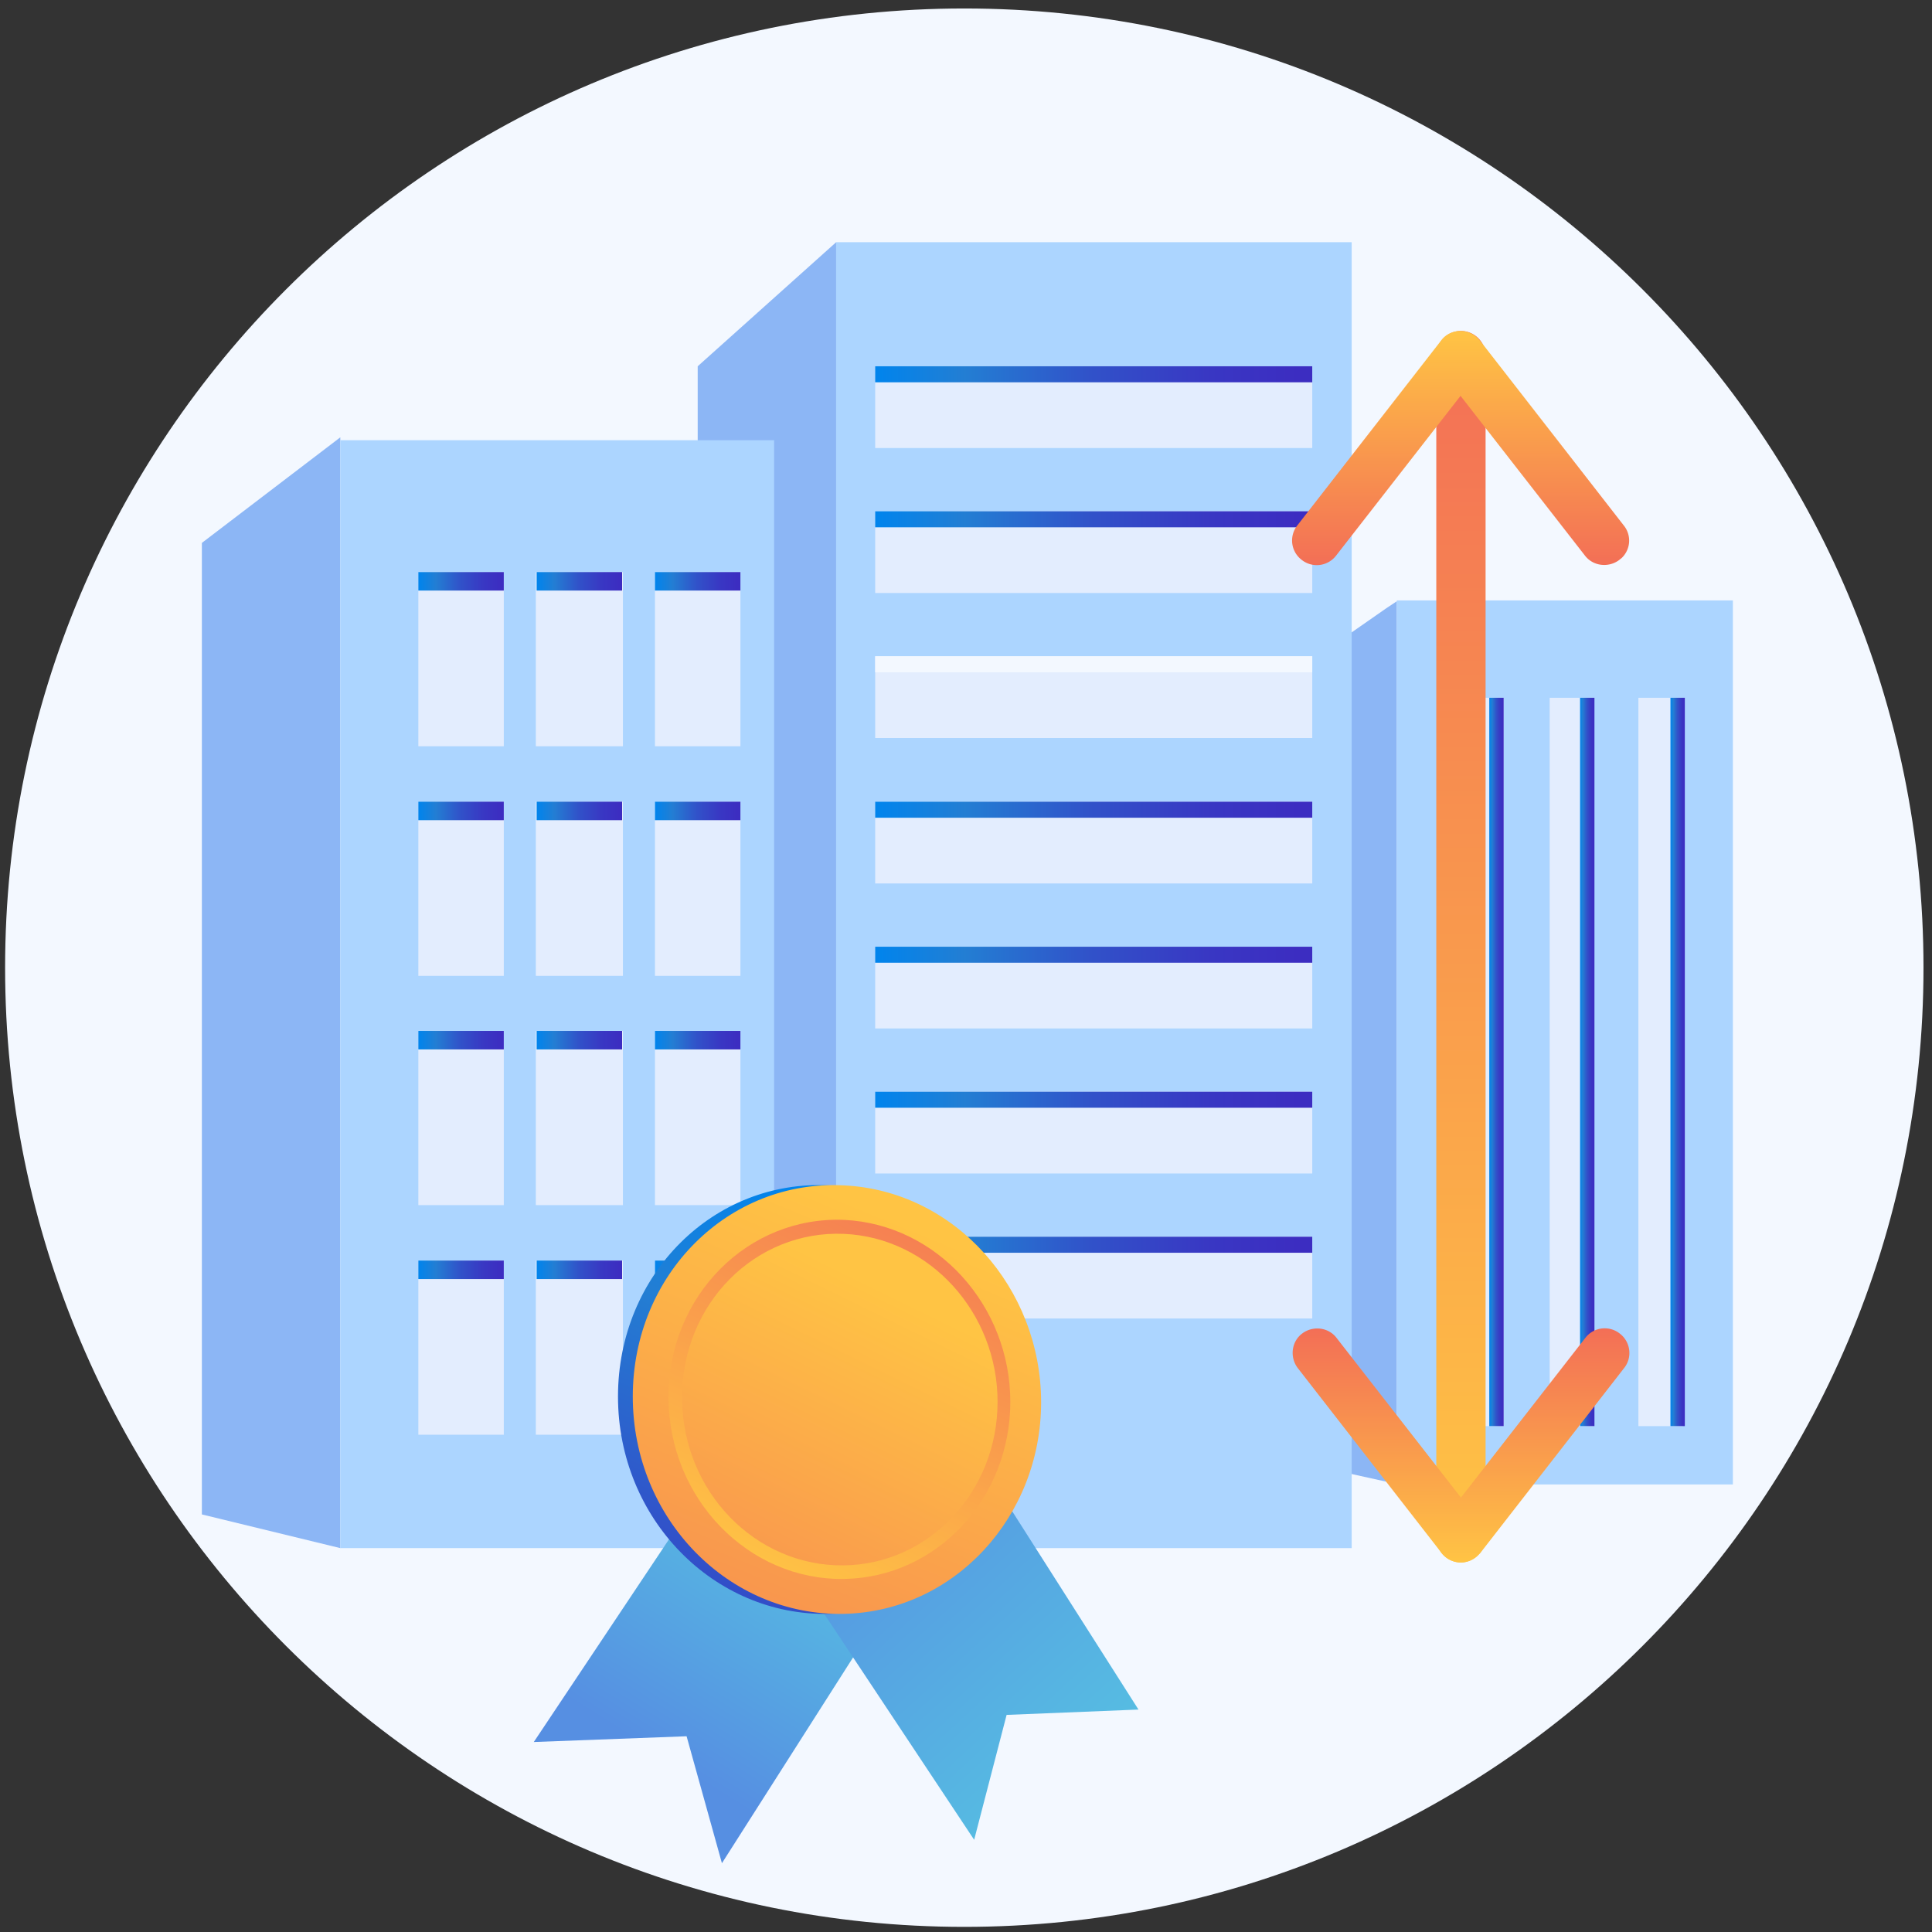
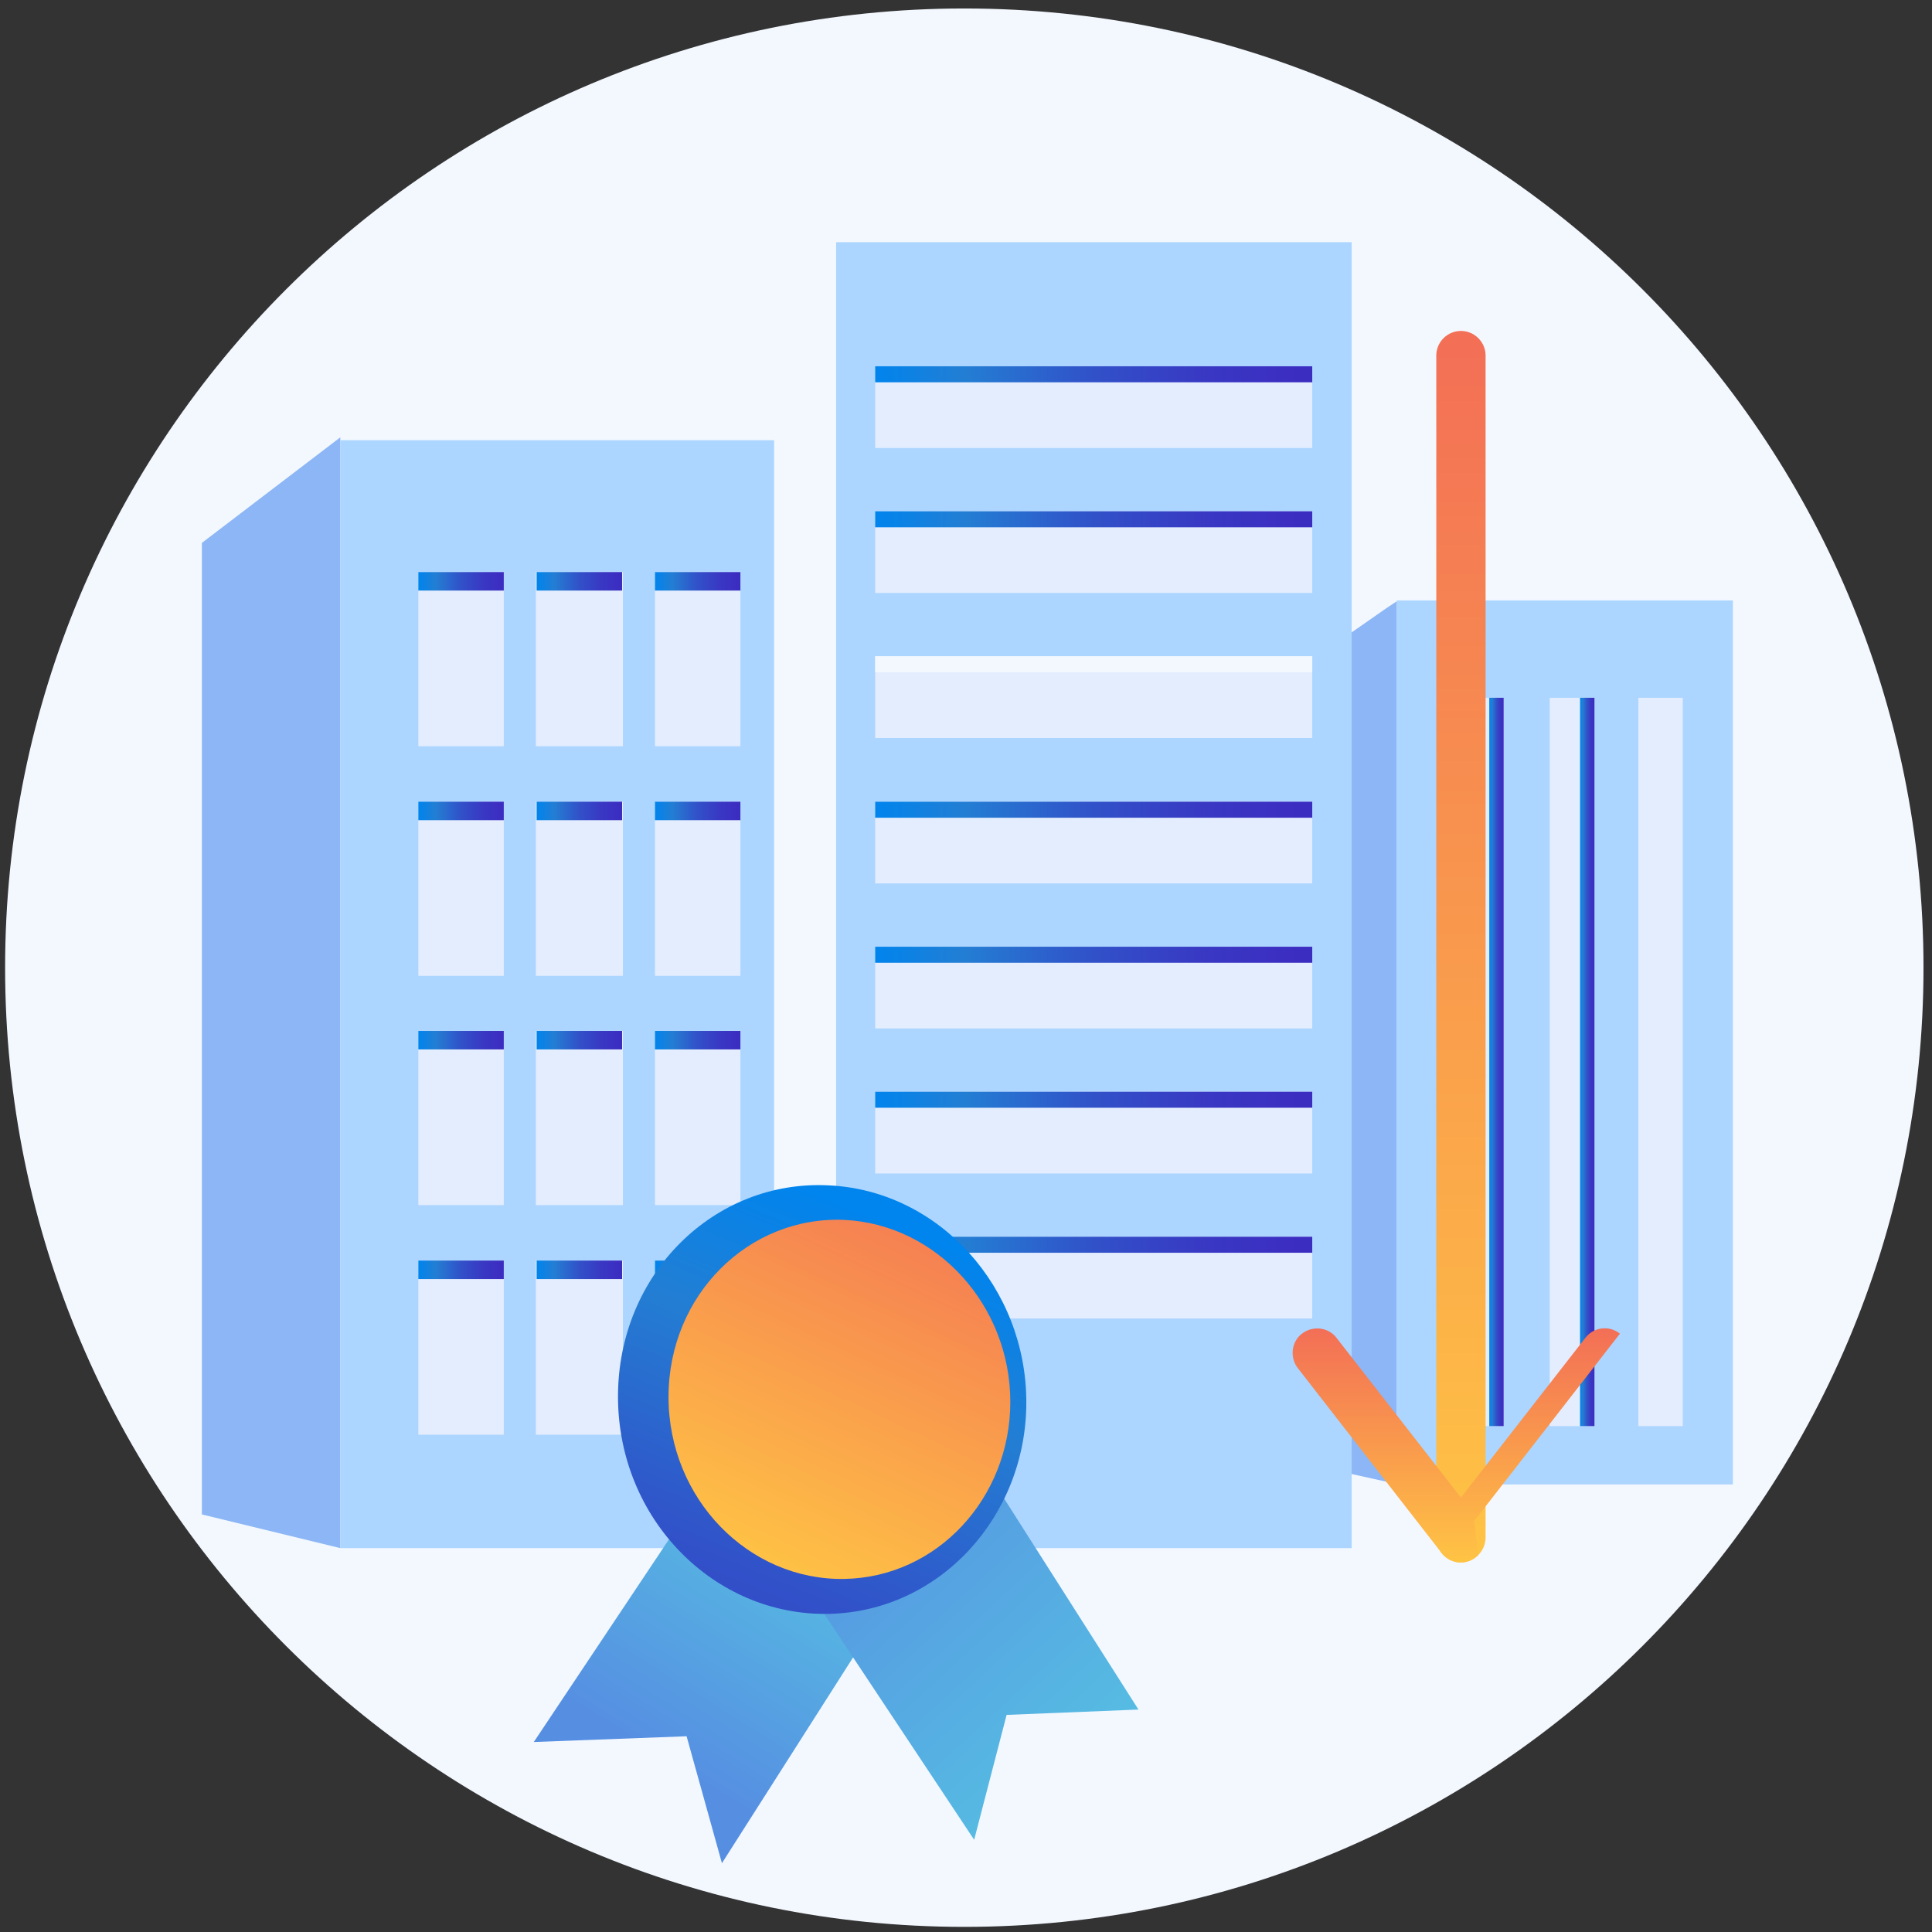
<svg xmlns="http://www.w3.org/2000/svg" width="142" height="142" fill="none">
  <rect width="100%" height="100%" fill="#333333" stroke="none" />
  <path d="M70.875 141.623c38.936 0 70.5-31.564 70.5-70.5s-31.564-70.5-70.5-70.5-70.5 31.564-70.5 70.5 31.564 70.5 70.5 70.5z" fill="#F3F8FF" />
  <path d="M102.668 44.19v64.884l-8.877-1.962V50.349l8.061-5.616.725-.483.091-.06z" fill="#8CB6F5" />
  <path d="M127.365 44.13h-24.698v64.975h24.698V44.13z" fill="#ACD5FF" />
  <path d="M110.518 51.285h-3.14v53.532h3.14V51.286zm6.643 0H113.9v53.532h3.261V51.286zm6.521 0h-3.261v53.532h3.261V51.286z" fill="#E3EDFE" />
  <path d="M110.517 51.285h-1.057v53.532h1.057V51.286z" fill="url(#paint0_linear)" />
  <path d="M117.19 51.285h-1.056v53.532h1.056V51.286z" fill="url(#paint1_linear)" />
-   <path d="M123.833 51.285h-1.057v53.532h1.057V51.286z" fill="url(#paint2_linear)" />
  <path d="M99.347 17.802H61.455v95.983h37.892V17.802z" fill="#ACD5FF" />
  <path d="M96.449 26.92H64.324v6.009h32.125V26.92zm0 10.658H64.324v6.008h32.125v-6.008zm0 10.658H64.324v6.008h32.125v-6.008zm0 10.689H64.324v6.008h32.125v-6.008zm0 10.658H64.324v6.008h32.125v-6.008zm0 10.657H64.324v6.01h32.125v-6.01zm0 10.659H64.324v6.008h32.125v-6.008z" fill="#E3EDFE" />
-   <path d="M61.455 17.802v95.983l-10.175-2.898V26.921l9.873-8.847.271-.241.03-.03z" fill="#8CB6F5" />
  <path opacity=".5" d="M54.42 41.473h-6.28v1.358h6.28v-1.358zm0 16.847h-6.28v1.359h6.28V58.32zm0 16.879h-6.28v1.359h6.28v-1.36zm0 16.877h-6.28v1.359h6.28v-1.36z" fill="#97A6B7" />
  <path d="M96.449 26.92H64.324v1.178h32.125V26.92z" fill="url(#paint3_linear)" />
  <path d="M96.449 37.578H64.324v1.178h32.125v-1.178z" fill="url(#paint4_linear)" />
  <path d="M96.449 48.236H64.324v1.178h32.125v-1.178z" fill="#F3F8FF" />
  <path d="M96.449 58.925H64.324v1.178h32.125v-1.178z" fill="url(#paint5_linear)" />
  <path d="M96.449 69.583H64.324v1.177h32.125v-1.177z" fill="url(#paint6_linear)" />
  <path d="M96.449 80.24H64.324v1.178h32.125v-1.177z" fill="url(#paint7_linear)" />
  <path d="M96.449 90.899H64.324v1.177h32.125V90.9z" fill="url(#paint8_linear)" />
  <path opacity=".5" d="M37.934 41.321h-6.4v1.36h6.4v-1.36zm0 16.879h-6.4v1.359h6.4V58.2zm0 16.877h-6.4v1.359h6.4v-1.359z" fill="#97A6B7" />
  <path d="M25.012 32.144v81.641l-10.175-2.476V39.903l10.175-7.76z" fill="#8CB6F5" />
  <path d="M56.895 32.355H25.012v81.429h31.883v-81.43z" fill="#ACD5FF" />
  <path d="M37.028 42.047h-6.28v12.801h6.28V42.047zm8.757 0h-6.401v12.801h6.4V42.047zm8.635 0h-6.28v12.801h6.28V42.047zM37.028 58.924h-6.28v12.801h6.28V58.924zm8.757 0h-6.401v12.801h6.4V58.924zm8.635 0h-6.28v12.801h6.28V58.924zM37.028 75.772h-6.28v12.802h6.28V75.772zm8.757 0h-6.401v12.802h6.4V75.772zm8.635 0h-6.28v12.802h6.28V75.772zM37.028 92.65h-6.28v12.801h6.28V92.65zm8.757 0h-6.401v12.801h6.4V92.65zm8.635 0h-6.28v12.801h6.28V92.65z" fill="#E3EDFE" />
  <path d="M37.028 42.047h-6.28v1.358h6.28v-1.358z" fill="url(#paint9_linear)" />
  <path d="M37.028 58.924h-6.28v1.358h6.28v-1.358z" fill="url(#paint10_linear)" />
  <path d="M37.028 75.772h-6.28v1.359h6.28v-1.359z" fill="url(#paint11_linear)" />
  <path d="M37.028 92.65h-6.28v1.358h6.28V92.65z" fill="url(#paint12_linear)" />
  <path d="M45.724 42.047h-6.28v1.358h6.28v-1.358z" fill="url(#paint13_linear)" />
  <path d="M45.724 58.924h-6.28v1.358h6.28v-1.358z" fill="url(#paint14_linear)" />
  <path d="M45.724 75.772h-6.28v1.359h6.28v-1.359z" fill="url(#paint15_linear)" />
  <path d="M45.724 92.65h-6.28v1.358h6.28V92.65z" fill="url(#paint16_linear)" />
  <path d="M54.42 42.047h-6.28v1.358h6.28v-1.358z" fill="url(#paint17_linear)" />
  <path d="M54.42 58.924h-6.28v1.358h6.28v-1.358z" fill="url(#paint18_linear)" />
  <path d="M54.42 75.772h-6.28v1.359h6.28v-1.359z" fill="url(#paint19_linear)" />
  <path d="M54.42 92.65h-6.28v1.358h6.28V92.65z" fill="url(#paint20_linear)" />
  <path d="M108.646 114.299a1.808 1.808 0 01-1.268.543 1.817 1.817 0 01-1.812-1.811V26.136c0-.996.815-1.811 1.812-1.811.996 0 1.811.815 1.811 1.811v86.865c0 .513-.211.966-.543 1.298z" fill="url(#paint21_linear)" />
-   <path d="M108.646 114.298a1.809 1.809 0 01-1.268.544 1.805 1.805 0 01-1.42-.695L95.391 100.56c-.604-.785-.483-1.932.302-2.536.785-.604 1.932-.483 2.536.302l9.149 11.745 9.148-11.745a1.788 1.788 0 012.536-.302c.785.604.936 1.751.302 2.536l-10.567 13.587-.151.151z" fill="url(#paint22_linear)" />
-   <path d="M119.213 40.991c-.06.06-.12.09-.181.151-.785.604-1.932.483-2.536-.302l-9.148-11.745-9.149 11.745a1.788 1.788 0 01-2.536.302 1.788 1.788 0 01-.302-2.536l10.568-13.587c.332-.453.875-.694 1.419-.694a1.85 1.85 0 011.419.694l10.567 13.587a1.764 1.764 0 01-.121 2.385z" fill="url(#paint23_linear)" />
+   <path d="M108.646 114.298a1.809 1.809 0 01-1.268.544 1.805 1.805 0 01-1.42-.695L95.391 100.56c-.604-.785-.483-1.932.302-2.536.785-.604 1.932-.483 2.536.302l9.149 11.745 9.148-11.745a1.788 1.788 0 012.536-.302l-10.567 13.587-.151.151z" fill="url(#paint22_linear)" />
  <path d="M53.061 136.943l-2.597-9.33-11.231.423 15.126-22.675 12.923 9.269-14.221 22.313z" fill="url(#paint24_linear)" />
  <path d="M71.6 135.222l2.385-9.179 9.692-.392-13.285-20.863-12.862 9.239 14.07 21.195z" fill="url(#paint25_linear)" />
  <path d="M75.434 103.067c0 8.394-6.37 15.368-14.493 15.55-8.454.181-15.519-6.975-15.519-15.972 0-9.028 7.096-15.972 15.52-15.52 8.121.393 14.492 7.549 14.492 15.942z" fill="url(#paint26_linear)" />
-   <path d="M76.521 103.067c0 8.394-6.37 15.368-14.492 15.55-8.454.181-15.52-6.975-15.52-15.972 0-9.028 7.096-15.972 15.52-15.52 8.152.393 14.492 7.549 14.492 15.942z" fill="url(#paint27_linear)" />
  <path d="M74.257 103.037c0 7.065-5.375 12.892-12.198 13.013-7.035.12-12.923-5.888-12.923-13.376 0-7.488 5.888-13.315 12.923-13.013 6.823.332 12.198 6.31 12.198 13.376z" fill="url(#paint28_linear)" />
-   <path d="M73.32 103.037c0 6.551-4.981 11.926-11.291 12.016-6.492.091-11.896-5.434-11.896-12.348 0-6.915 5.404-12.289 11.896-12.017 6.31.272 11.292 5.797 11.292 12.349z" fill="url(#paint29_linear)" />
  <defs>
    <linearGradient id="paint0_linear" x1="109.46" y1="78.054" x2="110.505" y2="78.054" gradientUnits="userSpaceOnUse">
      <stop stop-color="#0084ED" />
      <stop offset=".205" stop-color="#237ED3" />
      <stop offset=".491" stop-color="#3152C9" />
      <stop offset=".767" stop-color="#3937C3" />
      <stop offset=".967" stop-color="#3C2DC1" />
    </linearGradient>
    <linearGradient id="paint1_linear" x1="116.122" y1="78.054" x2="117.167" y2="78.054" gradientUnits="userSpaceOnUse">
      <stop stop-color="#0084ED" />
      <stop offset=".205" stop-color="#237ED3" />
      <stop offset=".491" stop-color="#3152C9" />
      <stop offset=".767" stop-color="#3937C3" />
      <stop offset=".967" stop-color="#3C2DC1" />
    </linearGradient>
    <linearGradient id="paint2_linear" x1="122.784" y1="78.054" x2="123.829" y2="78.054" gradientUnits="userSpaceOnUse">
      <stop stop-color="#0084ED" />
      <stop offset=".205" stop-color="#237ED3" />
      <stop offset=".491" stop-color="#3152C9" />
      <stop offset=".767" stop-color="#3937C3" />
      <stop offset=".967" stop-color="#3C2DC1" />
    </linearGradient>
    <linearGradient id="paint3_linear" x1="64.33" y1="27.499" x2="96.464" y2="27.499" gradientUnits="userSpaceOnUse">
      <stop stop-color="#0084ED" />
      <stop offset=".205" stop-color="#237ED3" />
      <stop offset=".491" stop-color="#3152C9" />
      <stop offset=".767" stop-color="#3937C3" />
      <stop offset=".967" stop-color="#3C2DC1" />
    </linearGradient>
    <linearGradient id="paint4_linear" x1="64.33" y1="38.164" x2="96.464" y2="38.164" gradientUnits="userSpaceOnUse">
      <stop stop-color="#0084ED" />
      <stop offset=".205" stop-color="#237ED3" />
      <stop offset=".491" stop-color="#3152C9" />
      <stop offset=".767" stop-color="#3937C3" />
      <stop offset=".967" stop-color="#3C2DC1" />
    </linearGradient>
    <linearGradient id="paint5_linear" x1="64.33" y1="59.495" x2="96.464" y2="59.495" gradientUnits="userSpaceOnUse">
      <stop stop-color="#0084ED" />
      <stop offset=".205" stop-color="#237ED3" />
      <stop offset=".491" stop-color="#3152C9" />
      <stop offset=".767" stop-color="#3937C3" />
      <stop offset=".967" stop-color="#3C2DC1" />
    </linearGradient>
    <linearGradient id="paint6_linear" x1="64.33" y1="70.16" x2="96.464" y2="70.16" gradientUnits="userSpaceOnUse">
      <stop stop-color="#0084ED" />
      <stop offset=".205" stop-color="#237ED3" />
      <stop offset=".491" stop-color="#3152C9" />
      <stop offset=".767" stop-color="#3937C3" />
      <stop offset=".967" stop-color="#3C2DC1" />
    </linearGradient>
    <linearGradient id="paint7_linear" x1="64.33" y1="80.825" x2="96.464" y2="80.825" gradientUnits="userSpaceOnUse">
      <stop stop-color="#0084ED" />
      <stop offset=".205" stop-color="#237ED3" />
      <stop offset=".491" stop-color="#3152C9" />
      <stop offset=".767" stop-color="#3937C3" />
      <stop offset=".967" stop-color="#3C2DC1" />
    </linearGradient>
    <linearGradient id="paint8_linear" x1="64.33" y1="91.49" x2="96.464" y2="91.49" gradientUnits="userSpaceOnUse">
      <stop stop-color="#0084ED" />
      <stop offset=".205" stop-color="#237ED3" />
      <stop offset=".491" stop-color="#3152C9" />
      <stop offset=".767" stop-color="#3937C3" />
      <stop offset=".967" stop-color="#3C2DC1" />
    </linearGradient>
    <linearGradient id="paint9_linear" x1="30.759" y1="42.721" x2="37.029" y2="42.721" gradientUnits="userSpaceOnUse">
      <stop stop-color="#0084ED" />
      <stop offset=".205" stop-color="#237ED3" />
      <stop offset=".491" stop-color="#3152C9" />
      <stop offset=".767" stop-color="#3937C3" />
      <stop offset=".967" stop-color="#3C2DC1" />
    </linearGradient>
    <linearGradient id="paint10_linear" x1="30.759" y1="59.591" x2="37.029" y2="59.591" gradientUnits="userSpaceOnUse">
      <stop stop-color="#0084ED" />
      <stop offset=".205" stop-color="#237ED3" />
      <stop offset=".491" stop-color="#3152C9" />
      <stop offset=".767" stop-color="#3937C3" />
      <stop offset=".967" stop-color="#3C2DC1" />
    </linearGradient>
    <linearGradient id="paint11_linear" x1="30.759" y1="76.462" x2="37.029" y2="76.462" gradientUnits="userSpaceOnUse">
      <stop stop-color="#0084ED" />
      <stop offset=".205" stop-color="#237ED3" />
      <stop offset=".491" stop-color="#3152C9" />
      <stop offset=".767" stop-color="#3937C3" />
      <stop offset=".967" stop-color="#3C2DC1" />
    </linearGradient>
    <linearGradient id="paint12_linear" x1="30.759" y1="93.332" x2="37.029" y2="93.332" gradientUnits="userSpaceOnUse">
      <stop stop-color="#0084ED" />
      <stop offset=".205" stop-color="#237ED3" />
      <stop offset=".491" stop-color="#3152C9" />
      <stop offset=".767" stop-color="#3937C3" />
      <stop offset=".967" stop-color="#3C2DC1" />
    </linearGradient>
    <linearGradient id="paint13_linear" x1="39.446" y1="42.721" x2="45.715" y2="42.721" gradientUnits="userSpaceOnUse">
      <stop stop-color="#0084ED" />
      <stop offset=".205" stop-color="#237ED3" />
      <stop offset=".491" stop-color="#3152C9" />
      <stop offset=".767" stop-color="#3937C3" />
      <stop offset=".967" stop-color="#3C2DC1" />
    </linearGradient>
    <linearGradient id="paint14_linear" x1="39.446" y1="59.591" x2="45.715" y2="59.591" gradientUnits="userSpaceOnUse">
      <stop stop-color="#0084ED" />
      <stop offset=".205" stop-color="#237ED3" />
      <stop offset=".491" stop-color="#3152C9" />
      <stop offset=".767" stop-color="#3937C3" />
      <stop offset=".967" stop-color="#3C2DC1" />
    </linearGradient>
    <linearGradient id="paint15_linear" x1="39.446" y1="76.462" x2="45.715" y2="76.462" gradientUnits="userSpaceOnUse">
      <stop stop-color="#0084ED" />
      <stop offset=".205" stop-color="#237ED3" />
      <stop offset=".491" stop-color="#3152C9" />
      <stop offset=".767" stop-color="#3937C3" />
      <stop offset=".967" stop-color="#3C2DC1" />
    </linearGradient>
    <linearGradient id="paint16_linear" x1="39.446" y1="93.332" x2="45.715" y2="93.332" gradientUnits="userSpaceOnUse">
      <stop stop-color="#0084ED" />
      <stop offset=".205" stop-color="#237ED3" />
      <stop offset=".491" stop-color="#3152C9" />
      <stop offset=".767" stop-color="#3937C3" />
      <stop offset=".967" stop-color="#3C2DC1" />
    </linearGradient>
    <linearGradient id="paint17_linear" x1="48.132" y1="42.721" x2="54.402" y2="42.721" gradientUnits="userSpaceOnUse">
      <stop stop-color="#0084ED" />
      <stop offset=".205" stop-color="#237ED3" />
      <stop offset=".491" stop-color="#3152C9" />
      <stop offset=".767" stop-color="#3937C3" />
      <stop offset=".967" stop-color="#3C2DC1" />
    </linearGradient>
    <linearGradient id="paint18_linear" x1="48.132" y1="59.591" x2="54.402" y2="59.591" gradientUnits="userSpaceOnUse">
      <stop stop-color="#0084ED" />
      <stop offset=".205" stop-color="#237ED3" />
      <stop offset=".491" stop-color="#3152C9" />
      <stop offset=".767" stop-color="#3937C3" />
      <stop offset=".967" stop-color="#3C2DC1" />
    </linearGradient>
    <linearGradient id="paint19_linear" x1="48.132" y1="76.462" x2="54.402" y2="76.462" gradientUnits="userSpaceOnUse">
      <stop stop-color="#0084ED" />
      <stop offset=".205" stop-color="#237ED3" />
      <stop offset=".491" stop-color="#3152C9" />
      <stop offset=".767" stop-color="#3937C3" />
      <stop offset=".967" stop-color="#3C2DC1" />
    </linearGradient>
    <linearGradient id="paint20_linear" x1="48.132" y1="93.332" x2="54.402" y2="93.332" gradientUnits="userSpaceOnUse">
      <stop stop-color="#0084ED" />
      <stop offset=".205" stop-color="#237ED3" />
      <stop offset=".491" stop-color="#3152C9" />
      <stop offset=".767" stop-color="#3937C3" />
      <stop offset=".967" stop-color="#3C2DC1" />
    </linearGradient>
    <linearGradient id="paint21_linear" x1="107.371" y1="114.822" x2="107.371" y2="24.336" gradientUnits="userSpaceOnUse">
      <stop stop-color="#FFC444" />
      <stop offset=".996" stop-color="#F36F56" />
    </linearGradient>
    <linearGradient id="paint22_linear" x1="107.37" y1="114.821" x2="107.37" y2="97.62" gradientUnits="userSpaceOnUse">
      <stop stop-color="#FFC444" />
      <stop offset=".996" stop-color="#F36F56" />
    </linearGradient>
    <linearGradient id="paint23_linear" x1="107.371" y1="24.336" x2="107.371" y2="41.537" gradientUnits="userSpaceOnUse">
      <stop stop-color="#FFC444" />
      <stop offset=".996" stop-color="#F36F56" />
    </linearGradient>
    <linearGradient id="paint24_linear" x1="58.879" y1="112.355" x2="44.153" y2="135.901" gradientUnits="userSpaceOnUse">
      <stop stop-color="#56BDE2" />
      <stop offset=".709" stop-color="#568FE2" />
    </linearGradient>
    <linearGradient id="paint25_linear" x1="80.051" y1="129.83" x2="51.044" y2="98.343" gradientUnits="userSpaceOnUse">
      <stop stop-color="#56BDE2" />
      <stop offset=".709" stop-color="#568FE2" />
    </linearGradient>
    <linearGradient id="paint26_linear" x1="65.679" y1="90.067" x2="44.652" y2="141.07" gradientUnits="userSpaceOnUse">
      <stop stop-color="#0084ED" />
      <stop offset=".205" stop-color="#237ED3" />
      <stop offset=".491" stop-color="#3152C9" />
      <stop offset=".767" stop-color="#3937C3" />
      <stop offset=".967" stop-color="#3C2DC1" />
    </linearGradient>
    <linearGradient id="paint27_linear" x1="66.793" y1="90.067" x2="45.765" y2="141.07" gradientUnits="userSpaceOnUse">
      <stop stop-color="#FFC444" />
      <stop offset=".996" stop-color="#F36F56" />
    </linearGradient>
    <linearGradient id="paint28_linear" x1="55.62" y1="115.769" x2="70.35" y2="84.375" gradientUnits="userSpaceOnUse">
      <stop stop-color="#FFC444" />
      <stop offset=".996" stop-color="#F36F56" />
    </linearGradient>
    <linearGradient id="paint29_linear" x1="65.547" y1="95.085" x2="46.074" y2="134.776" gradientUnits="userSpaceOnUse">
      <stop stop-color="#FFC444" />
      <stop offset=".996" stop-color="#F36F56" />
    </linearGradient>
  </defs>
</svg>